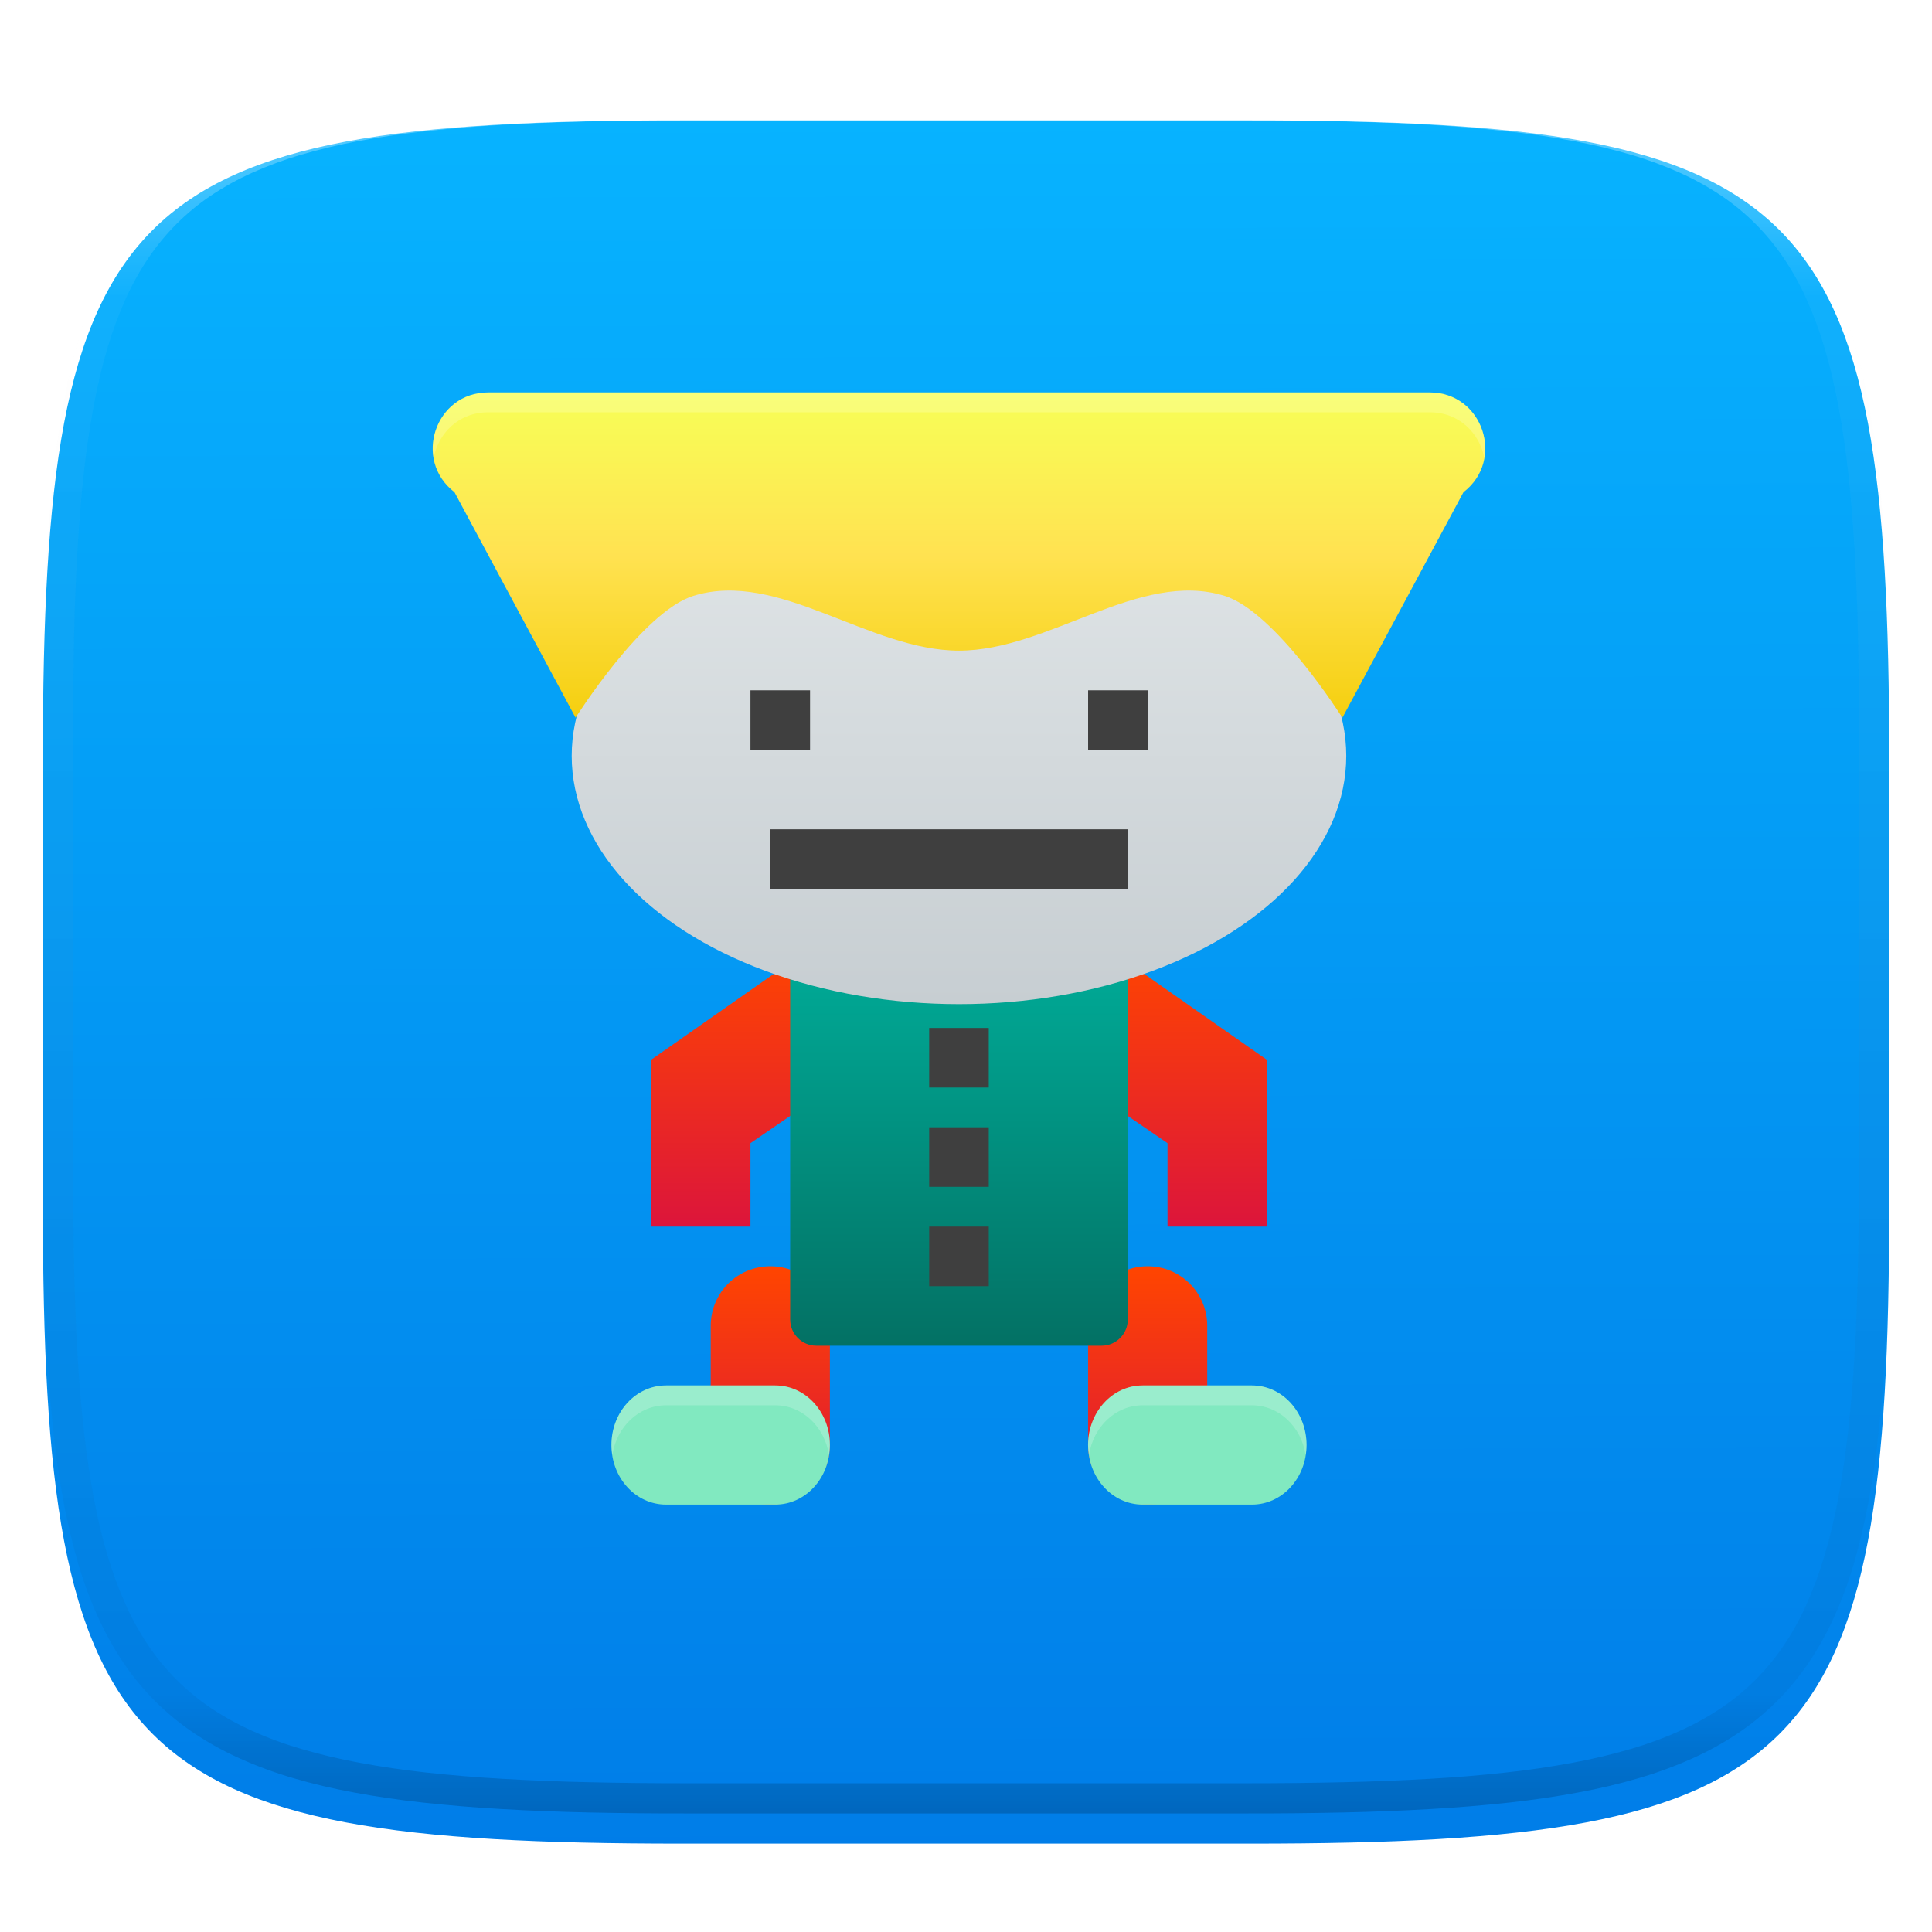
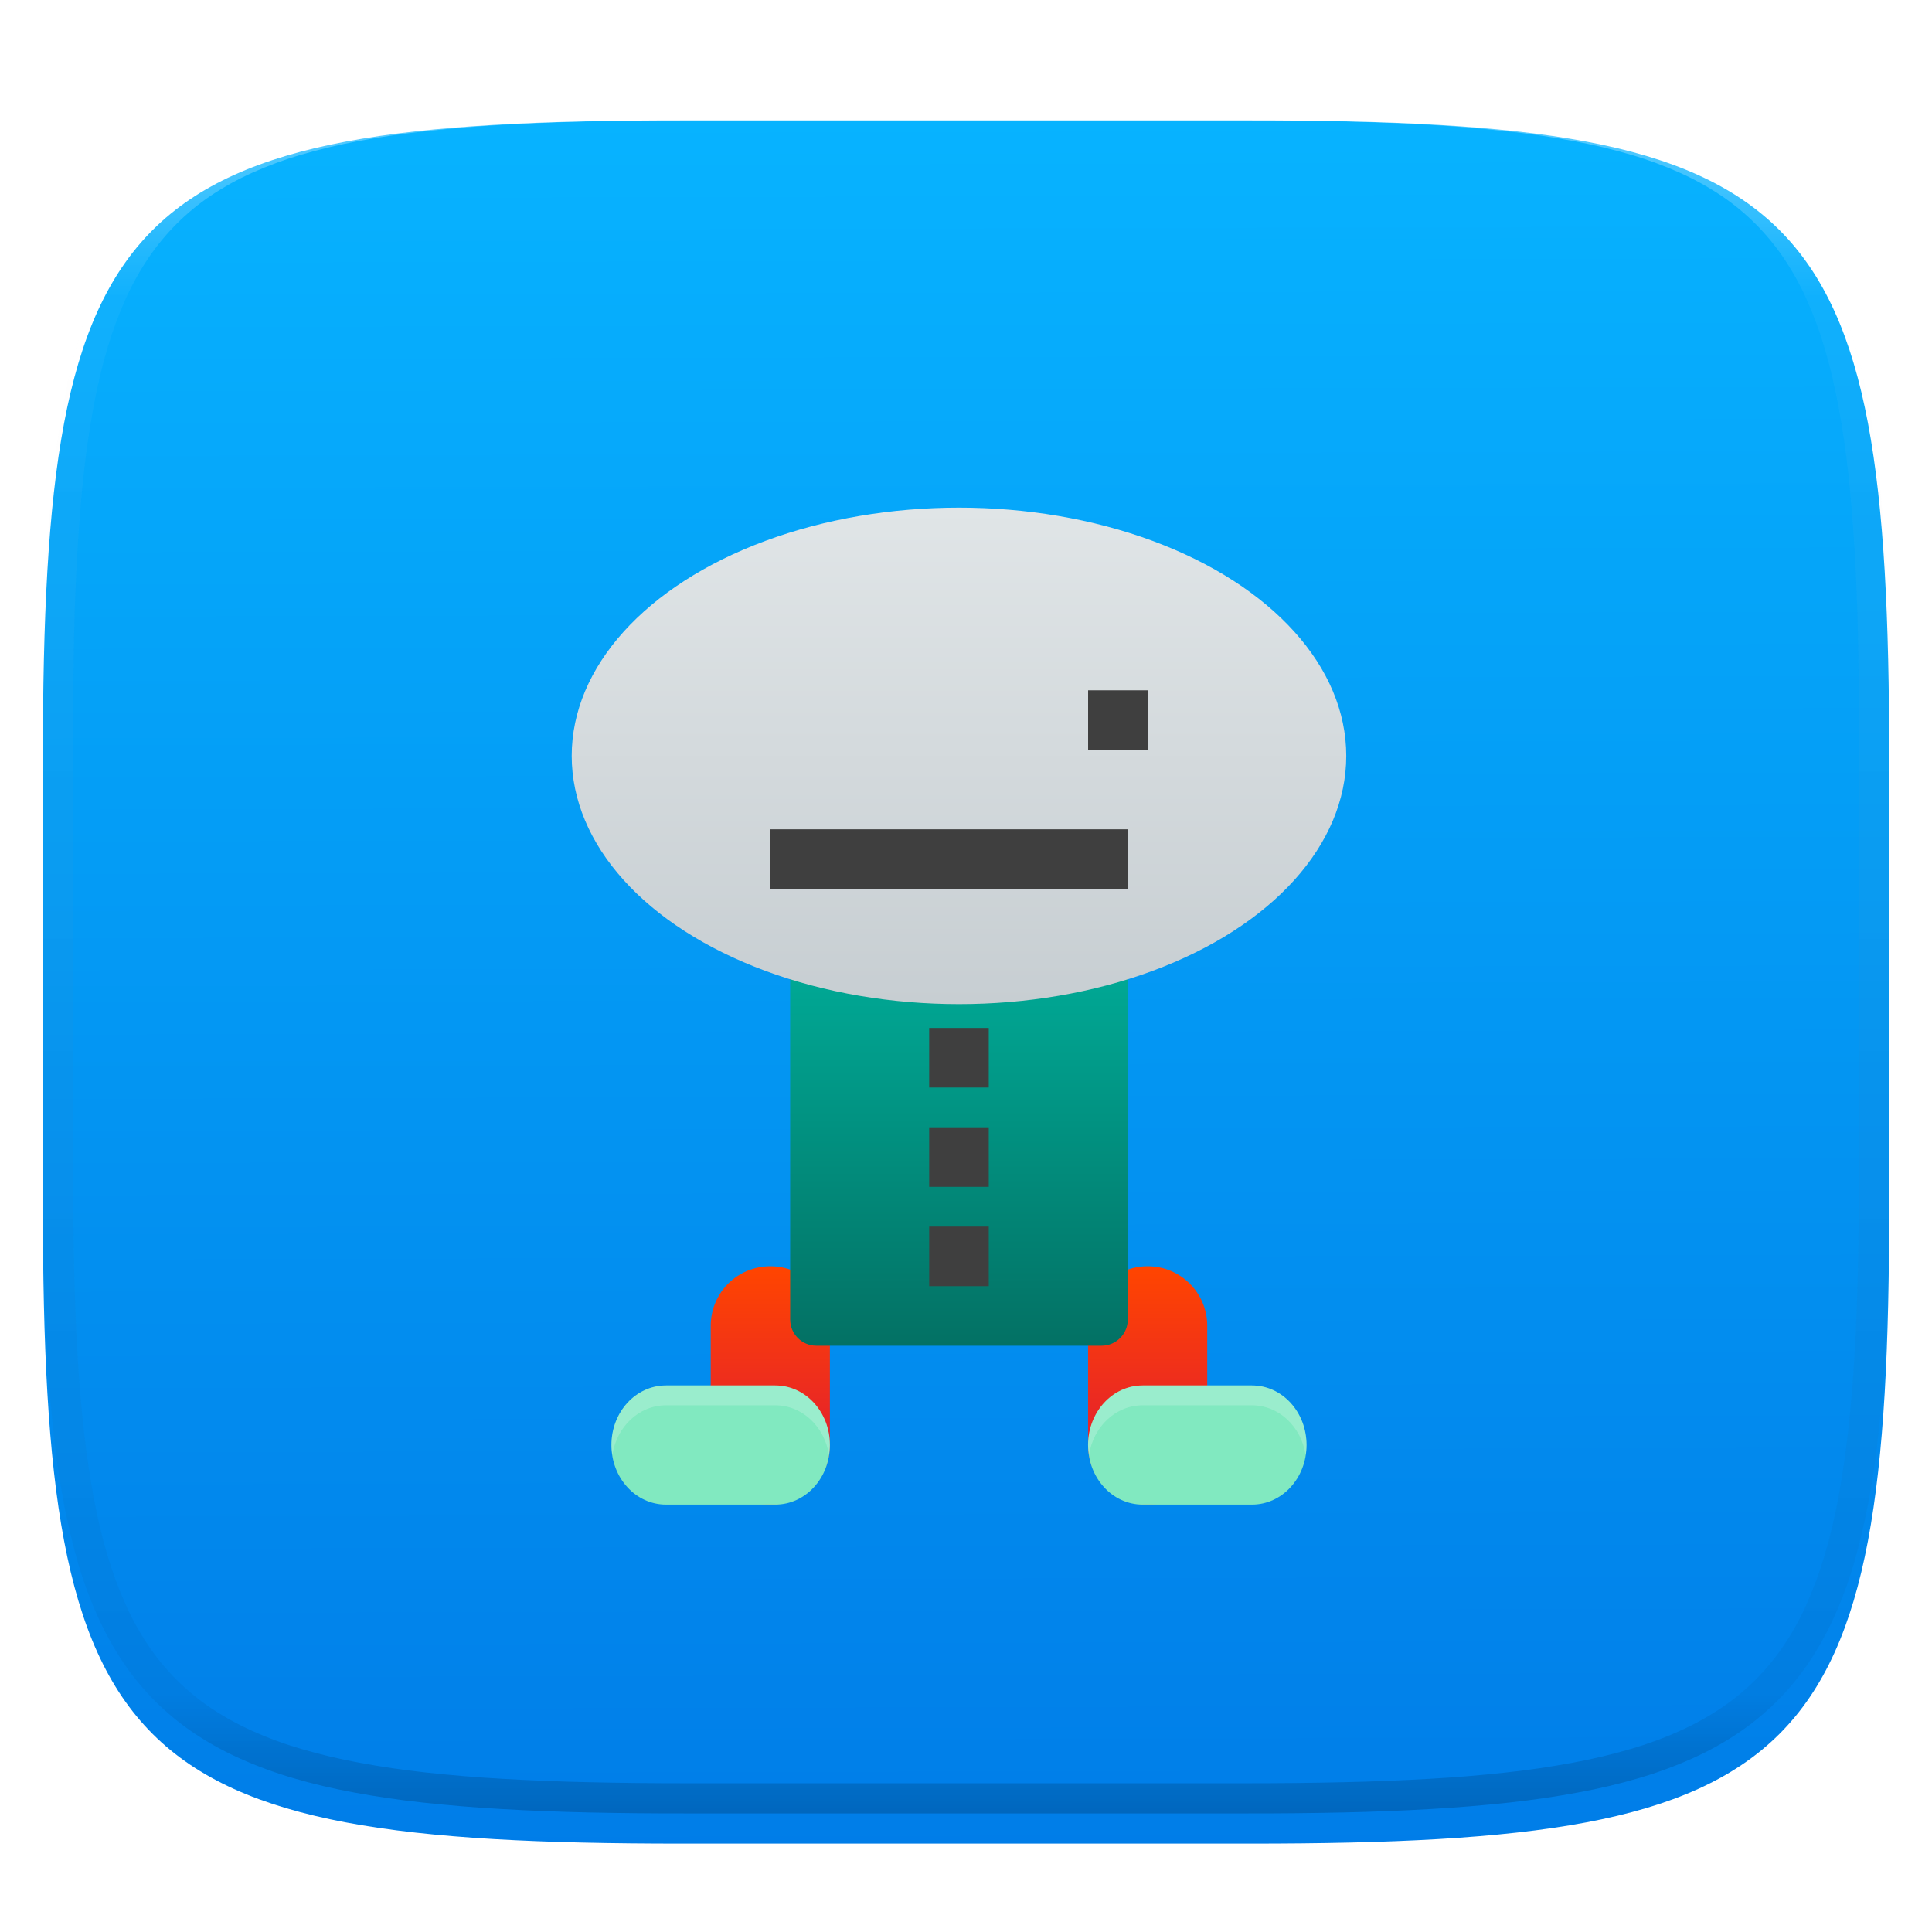
<svg xmlns="http://www.w3.org/2000/svg" style="isolation:isolate" width="256" height="256" viewBox="0 0 256 256">
  <defs>
    <filter id="wiHPHnCAsNs9Ds6KmHa1xIBVSwDhiKtd" width="400%" height="400%" x="-200%" y="-200%" color-interpolation-filters="sRGB" filterUnits="objectBoundingBox">
      <feGaussianBlur in="SourceGraphic" stdDeviation="4.294" />
      <feOffset dx="0" dy="4" result="pf_100_offsetBlur" />
      <feFlood flood-opacity=".4" />
      <feComposite in2="pf_100_offsetBlur" operator="in" result="pf_100_dropShadow" />
      <feBlend in="SourceGraphic" in2="pf_100_dropShadow" mode="normal" />
    </filter>
  </defs>
  <g filter="url(#wiHPHnCAsNs9Ds6KmHa1xIBVSwDhiKtd)">
    <linearGradient id="_lgradient_108" x1=".187" x2=".19" y1=".005" y2=".999" gradientTransform="matrix(244.648,0,0,228.338,5.68,11.95)" gradientUnits="userSpaceOnUse">
      <stop offset="0%" style="stop-color:#07B3FF" />
      <stop offset="100%" style="stop-color:#007DE8" />
    </linearGradient>
    <path fill="url(#_lgradient_108)" d="M 165.689 11.95 C 239.745 11.95 250.328 22.507 250.328 96.494 L 250.328 155.745 C 250.328 229.731 239.745 240.288 165.689 240.288 L 90.319 240.288 C 16.264 240.288 5.68 229.731 5.68 155.745 L 5.68 96.494 C 5.68 22.507 16.264 11.95 90.319 11.95 L 165.689 11.95 Z" />
  </g>
  <g opacity=".4">
    <linearGradient id="_lgradient_109" x1=".517" x2=".517" y1="0" y2="1" gradientTransform="matrix(244.65,0,0,228.34,5.68,11.95)" gradientUnits="userSpaceOnUse">
      <stop offset="0%" style="stop-color:#FFF" />
      <stop offset="12.5%" stop-opacity=".098" style="stop-color:#FFF" />
      <stop offset="92.5%" stop-opacity=".098" style="stop-color:#000" />
      <stop offset="100%" stop-opacity=".498" style="stop-color:#000" />
    </linearGradient>
    <path fill="url(#_lgradient_109)" fill-rule="evenodd" d="M 165.068 11.951 C 169.396 11.941 173.724 11.991 178.052 12.089 C 181.927 12.167 185.803 12.315 189.678 12.541 C 193.131 12.737 196.583 13.022 200.026 13.395 C 203.085 13.73 206.144 14.181 209.174 14.741 C 211.889 15.243 214.574 15.881 217.22 16.657 C 219.62 17.355 221.971 18.219 224.243 19.241 C 226.358 20.184 228.384 21.304 230.302 22.591 C 232.142 23.829 233.863 25.244 235.437 26.806 C 237.001 28.378 238.417 30.088 239.656 31.925 C 240.945 33.841 242.066 35.865 243.02 37.967 C 244.043 40.247 244.909 42.585 245.617 44.972 C 246.394 47.615 247.034 50.297 247.535 53.009 C 248.096 56.035 248.548 59.081 248.883 62.136 C 249.257 65.575 249.542 69.014 249.739 72.462 C 249.965 76.323 250.112 80.194 250.201 84.055 C 250.289 88.378 250.339 92.701 250.329 97.014 L 250.329 155.226 C 250.339 159.549 250.289 163.862 250.201 168.185 C 250.112 172.056 249.965 175.917 249.739 179.778 C 249.542 183.226 249.257 186.675 248.883 190.104 C 248.548 193.159 248.096 196.215 247.535 199.241 C 247.034 201.943 246.394 204.625 245.617 207.268 C 244.909 209.655 244.043 212.003 243.02 214.273 C 242.066 216.385 240.945 218.399 239.656 220.315 C 238.417 222.152 237.001 223.872 235.437 225.434 C 233.863 226.996 232.142 228.411 230.302 229.649 C 228.384 230.936 226.358 232.056 224.243 232.999 C 221.971 234.021 219.62 234.885 217.22 235.593 C 214.574 236.369 211.889 237.007 209.174 237.499 C 206.144 238.068 203.085 238.51 200.026 238.845 C 196.583 239.218 193.131 239.503 189.678 239.699 C 185.803 239.925 181.927 240.073 178.052 240.161 C 173.724 240.249 169.396 240.299 165.068 240.289 L 90.942 240.289 C 86.614 240.299 82.286 240.249 77.958 240.161 C 74.083 240.073 70.207 239.925 66.332 239.699 C 62.879 239.503 59.427 239.218 55.984 238.845 C 52.925 238.51 49.866 238.068 46.836 237.499 C 44.121 237.007 41.436 236.369 38.79 235.593 C 36.39 234.885 34.039 234.021 31.767 232.999 C 29.652 232.056 27.626 230.936 25.708 229.649 C 23.868 228.411 22.147 226.996 20.573 225.434 C 19.009 223.872 17.593 222.152 16.354 220.315 C 15.065 218.399 13.944 216.385 12.99 214.273 C 11.967 212.003 11.101 209.655 10.393 207.268 C 9.616 204.625 8.976 201.943 8.475 199.241 C 7.914 196.215 7.462 193.159 7.127 190.104 C 6.753 186.675 6.468 183.226 6.271 179.778 C 6.045 175.917 5.898 172.056 5.809 168.185 C 5.721 163.862 5.671 159.549 5.681 155.226 L 5.681 97.014 C 5.671 92.701 5.721 88.378 5.809 84.055 C 5.898 80.194 6.045 76.323 6.271 72.462 C 6.468 69.014 6.753 65.575 7.127 62.136 C 7.462 59.081 7.914 56.035 8.475 53.009 C 8.976 50.297 9.616 47.615 10.393 44.972 C 11.101 42.585 11.967 40.247 12.99 37.967 C 13.944 35.865 15.065 33.841 16.354 31.925 C 17.593 30.088 19.009 28.378 20.573 26.806 C 22.147 25.244 23.868 23.829 25.708 22.591 C 27.626 21.304 29.652 20.184 31.767 19.241 C 34.039 18.219 36.39 17.355 38.79 16.657 C 41.436 15.881 44.121 15.243 46.836 14.741 C 49.866 14.181 52.925 13.73 55.984 13.395 C 59.427 13.022 62.879 12.737 66.332 12.541 C 70.207 12.315 74.083 12.167 77.958 12.089 C 82.286 11.991 86.614 11.941 90.942 11.951 L 165.068 11.951 Z M 165.078 15.96 C 169.376 15.95 173.675 15.999 177.973 16.087 C 181.8 16.176 185.626 16.323 189.452 16.539 C 192.836 16.736 196.219 17.011 199.583 17.384 C 202.554 17.699 205.515 18.131 208.446 18.681 C 211.023 19.153 213.58 19.762 216.099 20.499 C 218.322 21.147 220.495 21.953 222.6 22.896 C 224.509 23.751 226.338 24.763 228.069 25.922 C 229.692 27.013 231.207 28.26 232.594 29.646 C 233.981 31.031 235.23 32.544 236.332 34.165 C 237.492 35.894 238.506 37.712 239.361 39.608 C 240.306 41.72 241.112 43.892 241.761 46.102 C 242.509 48.617 243.109 51.162 243.591 53.736 C 244.132 56.664 244.565 59.611 244.889 62.578 C 245.263 65.938 245.539 69.308 245.735 72.688 C 245.952 76.51 246.109 80.322 246.188 84.144 C 246.276 88.437 246.325 92.721 246.325 97.014 C 246.325 97.014 246.325 97.014 246.325 97.014 L 246.325 155.226 C 246.325 155.226 246.325 155.226 246.325 155.226 C 246.325 159.519 246.276 163.803 246.188 168.096 C 246.109 171.918 245.952 175.74 245.735 179.552 C 245.539 182.932 245.263 186.302 244.889 189.672 C 244.565 192.629 244.132 195.576 243.591 198.504 C 243.109 201.078 242.509 203.623 241.761 206.138 C 241.112 208.358 240.306 210.52 239.361 212.632 C 238.506 214.528 237.492 216.356 236.332 218.075 C 235.23 219.706 233.981 221.219 232.594 222.604 C 231.207 223.98 229.692 225.227 228.069 226.318 C 226.338 227.477 224.509 228.489 222.6 229.344 C 220.495 230.297 218.322 231.093 216.099 231.741 C 213.58 232.478 211.023 233.087 208.446 233.559 C 205.515 234.109 202.554 234.541 199.583 234.865 C 196.219 235.229 192.836 235.514 189.452 235.701 C 185.626 235.917 181.8 236.074 177.973 236.153 C 173.675 236.251 169.376 236.29 165.078 236.29 C 165.078 236.29 165.078 236.29 165.068 236.29 L 90.942 236.29 C 90.932 236.29 90.932 236.29 90.932 236.29 C 86.634 236.29 82.335 236.251 78.037 236.153 C 74.21 236.074 70.384 235.917 66.558 235.701 C 63.174 235.514 59.791 235.229 56.427 234.865 C 53.456 234.541 50.495 234.109 47.564 233.559 C 44.987 233.087 42.43 232.478 39.911 231.741 C 37.688 231.093 35.515 230.297 33.41 229.344 C 31.501 228.489 29.672 227.477 27.941 226.318 C 26.318 225.227 24.803 223.98 23.416 222.604 C 22.029 221.219 20.78 219.706 19.678 218.075 C 18.518 216.356 17.504 214.528 16.649 212.632 C 15.704 210.52 14.898 208.358 14.249 206.138 C 13.501 203.623 12.901 201.078 12.419 198.504 C 11.878 195.576 11.445 192.629 11.121 189.672 C 10.747 186.302 10.472 182.932 10.275 179.552 C 10.058 175.74 9.901 171.918 9.822 168.096 C 9.734 163.803 9.685 159.519 9.685 155.226 C 9.685 155.226 9.685 155.226 9.685 155.226 L 9.685 97.014 C 9.685 97.014 9.685 97.014 9.685 97.014 C 9.685 92.721 9.734 88.437 9.822 84.144 C 9.901 80.322 10.058 76.51 10.275 72.688 C 10.472 69.308 10.747 65.938 11.121 62.578 C 11.445 59.611 11.878 56.664 12.419 53.736 C 12.901 51.162 13.501 48.617 14.249 46.102 C 14.898 43.892 15.704 41.72 16.649 39.608 C 17.504 37.712 18.518 35.894 19.678 34.165 C 20.78 32.544 22.029 31.031 23.416 29.646 C 24.803 28.26 26.318 27.013 27.941 25.922 C 29.672 24.763 31.501 23.751 33.41 22.896 C 35.515 21.953 37.688 21.147 39.911 20.499 C 42.43 19.762 44.987 19.153 47.564 18.681 C 50.495 18.131 53.456 17.699 56.427 17.384 C 59.791 17.011 63.174 16.736 66.558 16.539 C 70.384 16.323 74.21 16.176 78.037 16.087 C 82.335 15.999 86.634 15.95 90.932 15.96 C 90.932 15.96 90.932 15.96 90.942 15.96 L 165.068 15.96 C 165.078 15.96 165.078 15.96 165.078 15.96 Z" />
  </g>
  <g>
    <linearGradient id="_lgradient_110" x1="0" x2="0" y1="0" y2="1" gradientTransform="matrix(15.789,0,0,31.579,94.175,167.789)" gradientUnits="userSpaceOnUse">
      <stop offset="0%" style="stop-color:#FF4500" />
      <stop offset="100%" style="stop-color:#DC153B" />
    </linearGradient>
    <path fill="url(#_lgradient_110)" d="M 109.965 175.684 C 109.965 171.311 106.444 167.789 102.07 167.789 C 97.696 167.789 94.175 171.311 94.175 175.684 L 94.175 191.474 C 94.175 195.847 97.696 199.368 102.07 199.368 C 106.444 199.368 109.965 195.847 109.965 191.474 L 109.965 175.684 Z" />
    <linearGradient id="_lgradient_111" x1="0" x2="0" y1="0" y2="1" gradientTransform="matrix(81.579,0,0,36.842,86.281,125.684)" gradientUnits="userSpaceOnUse">
      <stop offset="0%" style="stop-color:#FF4500" />
      <stop offset="100%" style="stop-color:#DC153B" />
    </linearGradient>
-     <path fill="url(#_lgradient_111)" d="M 107.333 125.684 L 86.281 140.42 L 86.281 162.526 L 99.439 162.526 L 99.439 151.476 L 107.333 146.064 L 107.333 125.684 Z M 146.807 125.684 L 146.807 146.064 L 154.702 151.476 L 154.702 162.526 L 167.86 162.526 L 167.86 140.42 L 146.807 125.684 Z" />
    <linearGradient id="_lgradient_112" x1="0" x2="0" y1="0" y2="1" gradientTransform="matrix(15.789,0,0,31.579,144.175,167.789)" gradientUnits="userSpaceOnUse">
      <stop offset="0%" style="stop-color:#FF4500" />
      <stop offset="100%" style="stop-color:#DC153B" />
    </linearGradient>
    <path fill="url(#_lgradient_112)" d="M 144.175 175.684 C 144.175 171.311 147.696 167.789 152.07 167.789 C 156.444 167.789 159.965 171.311 159.965 175.684 L 159.965 191.474 C 159.965 195.847 156.444 199.368 152.07 199.368 C 147.696 199.368 144.175 195.847 144.175 191.474 L 144.175 175.684 Z" />
    <defs>
      <linearGradient id="_lgradient_113" x1=".5" x2=".5" y1="1" y2="0">
        <stop offset="0%" style="stop-color:#037164" />
        <stop offset="100%" style="stop-color:#00AC98" />
      </linearGradient>
    </defs>
    <path d="M 108.175 125.684 L 145.965 125.684 C 147.882 125.684 149.439 127.241 149.439 129.158 L 149.439 174.842 C 149.439 176.759 147.882 178.316 145.965 178.316 L 108.175 178.316 C 106.258 178.316 104.702 176.759 104.702 174.842 L 104.702 129.158 C 104.702 127.241 106.258 125.684 108.175 125.684 Z" style="fill:url(#_lgradient_113)" />
    <linearGradient id="_lgradient_114" x1="0" x2="0" y1="0" y2="1" gradientTransform="matrix(102.632,0,0,65.789,75.754,67.263)" gradientUnits="userSpaceOnUse">
      <stop offset="0%" style="stop-color:#E0E5E7" />
      <stop offset="100%" style="stop-color:#C7CED2" />
    </linearGradient>
    <ellipse fill="url(#_lgradient_114)" cx="127.07" cy="100.158" rx="51.316" ry="32.895" vector-effect="non-scaling-stroke" />
-     <rect fill="#3F3F3F" width="7.895" height="7.895" x="99.44" y="91.47" transform="matrix(1,0,0,1,0,0)" />
    <rect fill="#3F3F3F" width="7.895" height="7.895" x="144.18" y="91.47" transform="matrix(1,0,0,1,0,0)" />
    <rect fill="#3F3F3F" width="47.368" height="7.895" x="102.07" y="109.89" transform="matrix(1,0,0,1,0,0)" />
    <linearGradient id="_lgradient_115" x1="0" x2="0" y1="0" y2="1" gradientTransform="matrix(139.474,0,0,43.102,57.333,52)" gradientUnits="userSpaceOnUse">
      <stop offset="0%" style="stop-color:#F7FF57" />
      <stop offset="50%" style="stop-color:#FFE251" />
      <stop offset="100%" style="stop-color:#F5CF0F" />
    </linearGradient>
-     <path fill="url(#_lgradient_115)" d="M 64.682 52 C 57.669 52.006 54.657 60.937 60.223 65.219 L 76.268 95.102 C 76.268 95.102 85.137 81.033 91.898 78.947 C 103.171 75.47 115.118 86.211 127.07 86.211 C 139.022 86.211 150.97 75.47 162.242 78.947 C 169.003 81.033 177.873 95.102 177.873 95.102 L 193.917 65.219 C 199.483 60.937 196.471 52.006 189.459 52 L 127.07 52 L 64.682 52 Z" />
    <rect fill="#3F3F3F" width="7.895" height="7.895" x="123.12" y="136.21" transform="matrix(1,0,0,1,0,0)" />
    <rect fill="#3F3F3F" width="7.895" height="7.895" x="123.12" y="149.37" transform="matrix(1,0,0,1,0,0)" />
    <rect fill="#3F3F3F" width="7.895" height="7.895" x="123.12" y="162.53" transform="matrix(1,0,0,1,0,0)" />
    <path fill="#81E9C0" d="M 88.254 183.579 C 84.245 183.579 81.018 187.1 81.018 191.474 C 81.018 195.847 84.245 199.368 88.254 199.368 L 102.728 199.368 C 106.737 199.368 109.965 195.847 109.965 191.474 C 109.965 187.1 106.737 183.579 102.728 183.579 L 88.254 183.579 Z M 151.412 183.579 C 147.403 183.579 144.175 187.1 144.175 191.474 C 144.175 195.847 147.403 199.368 151.412 199.368 L 165.886 199.368 C 169.895 199.368 173.123 195.847 173.123 191.474 C 173.123 187.1 169.895 183.579 165.886 183.579 L 151.412 183.579 Z" />
    <g opacity=".2">
-       <path fill="#FFFFFF" d="M 64.683 52 C 59.685 52.004 56.738 56.539 57.462 60.697 C 58.06 57.461 60.739 54.635 64.683 54.632 L 127.07 54.632 L 189.457 54.632 C 193.402 54.635 196.08 57.461 196.679 60.697 C 197.402 56.539 194.455 52.004 189.457 52 L 127.07 52 L 64.683 52 Z" />
-     </g>
+       </g>
    <g opacity=".2">
      <path fill="#FFFFFF" d="M 88.254 183.579 C 84.245 183.579 81.018 187.1 81.018 191.474 C 81.018 191.925 81.075 192.359 81.141 192.789 C 81.715 189.051 84.659 186.211 88.254 186.211 L 102.728 186.211 C 106.323 186.211 109.267 189.051 109.842 192.789 C 109.908 192.359 109.965 191.925 109.965 191.474 C 109.965 187.1 106.737 183.579 102.728 183.579 L 88.254 183.579 Z M 151.412 183.579 C 147.403 183.579 144.175 187.1 144.175 191.474 C 144.175 191.925 144.233 192.359 144.299 192.789 C 144.873 189.051 147.817 186.211 151.412 186.211 L 165.886 186.211 C 169.481 186.211 172.425 189.051 172.999 192.789 C 173.066 192.359 173.123 191.925 173.123 191.474 C 173.123 187.1 169.895 183.579 165.886 183.579 L 151.412 183.579 Z" />
    </g>
  </g>
</svg>